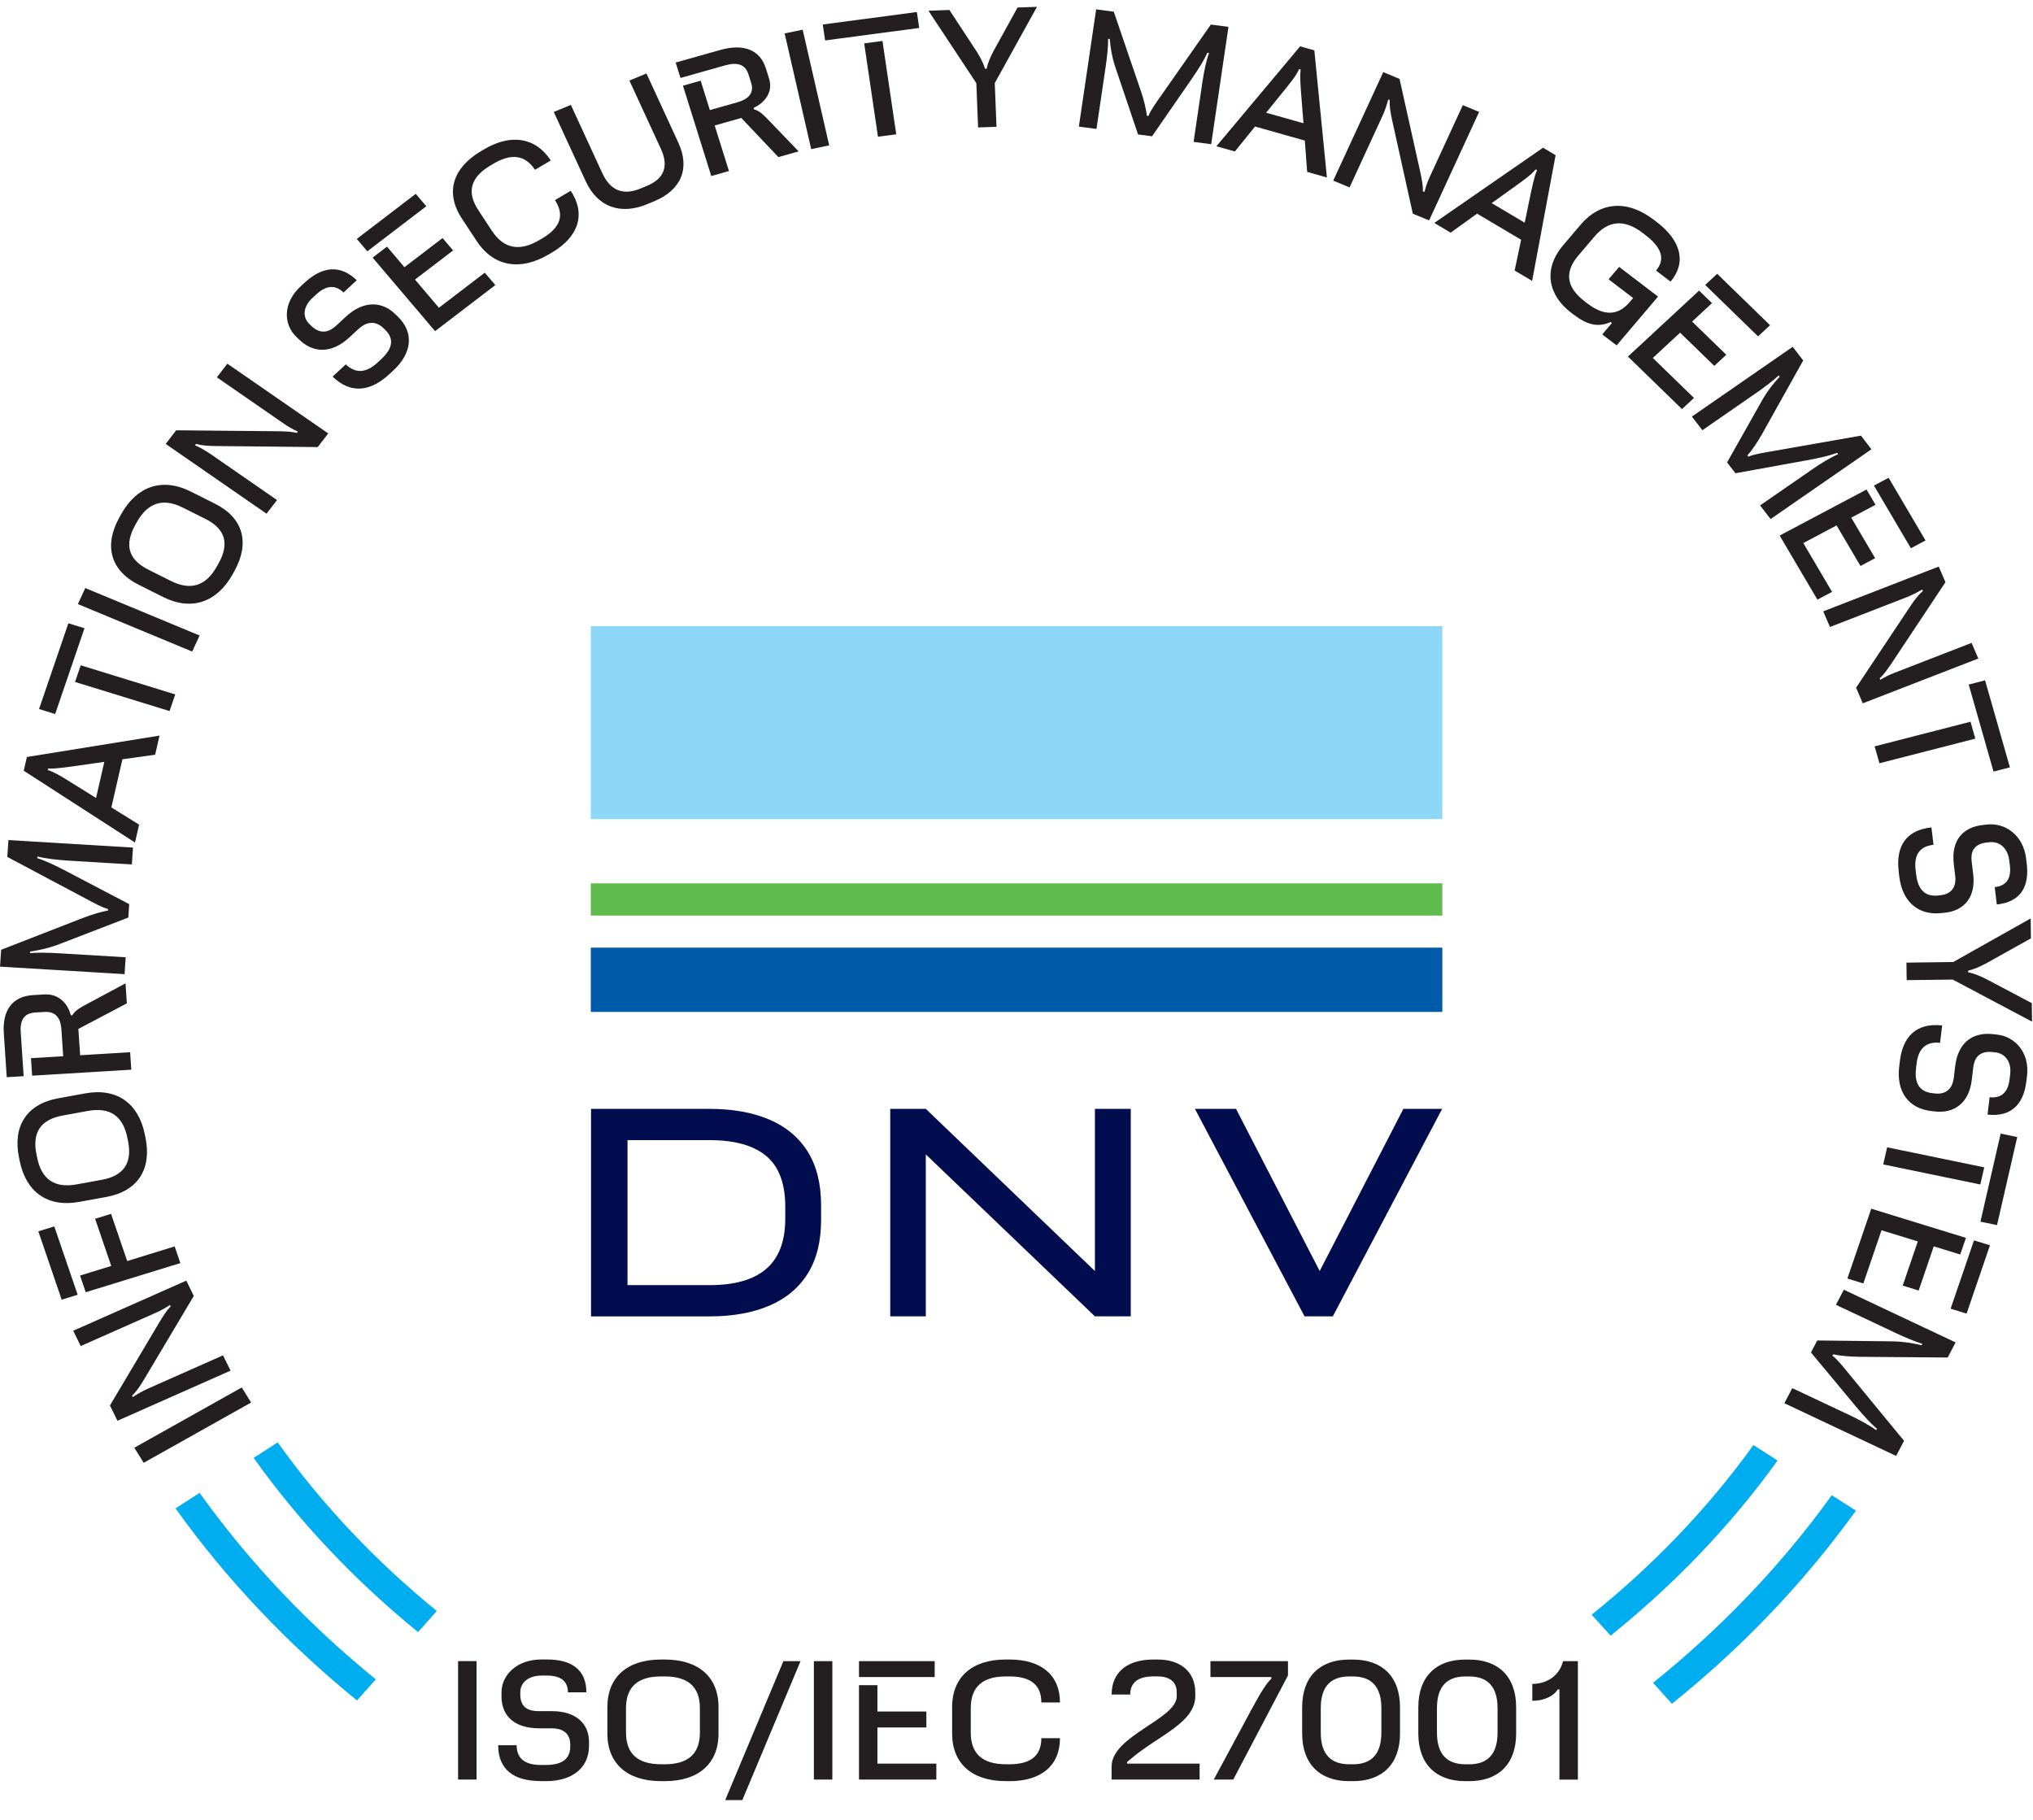
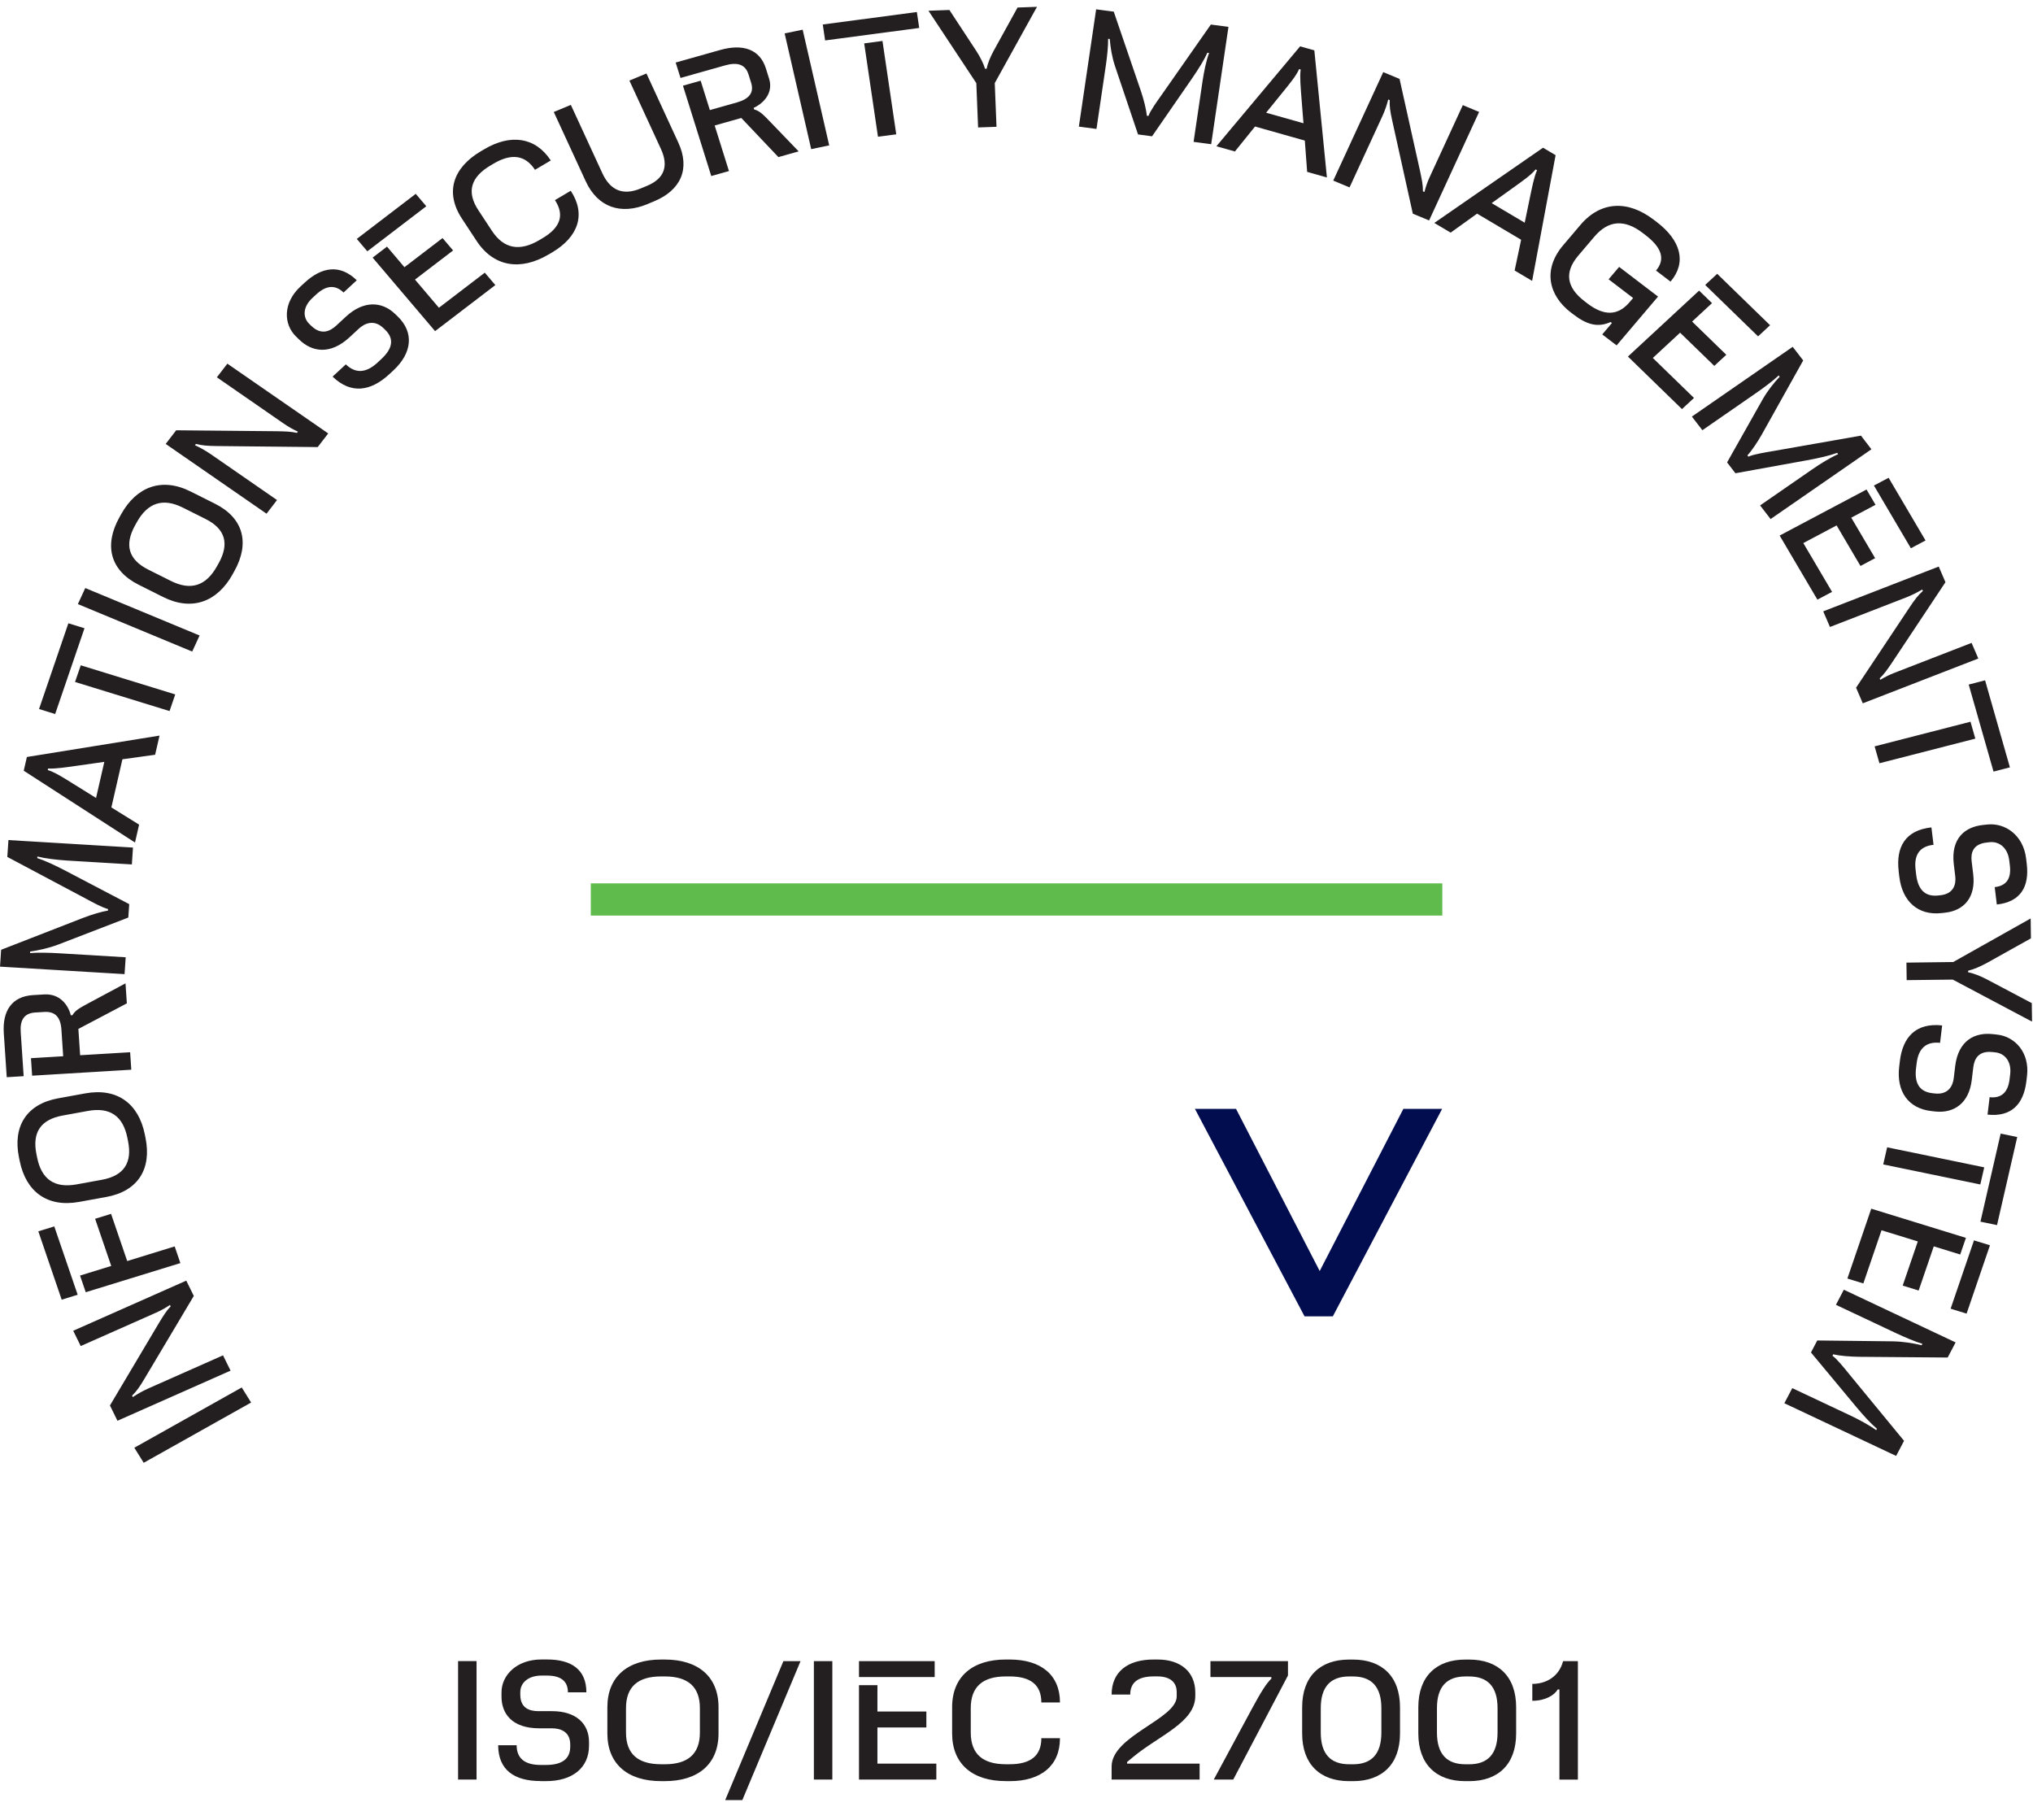
<svg xmlns="http://www.w3.org/2000/svg" fill="none" height="77" viewBox="0 0 86 77" width="86">
  <clipPath id="a">
    <path d="m0 .286h86v76h-86z" />
  </clipPath>
  <g clip-path="url(#a)">
-     <path d="m78.509 63.902-1.022-.653c-2.13 2.961-4.684 5.622-7.56 7.934l.8.887c2.959-2.38 5.588-5.12 7.781-8.168zm-3.314-2.121-1.022-.653c-1.929 2.678-4.241 5.084-6.843 7.174l.801.887c2.686-2.159 5.074-4.643 7.064-7.408zm-56.717 6.365c-2.56-2.084-4.834-4.476-6.732-7.133l-1.017.658c1.96 2.744 4.31 5.214 6.955 7.366zm-10.035-4.997-1.017.658c2.164 3.027 4.758 5.75 7.676 8.123l.796-.891c-2.835-2.305-5.353-4.95-7.455-7.89z" fill="#00aeef" />
    <path d="m10.623 59.328-.397-.637-4.544 2.549.397.637zm-.87-1.349-.318-.647-3.151 1.396c-.233.105-.456.228-.666.369l-.03-.061c.175-.166.326-.38.521-.71l2.089-3.507-.318-.647-4.783 2.12.318.647 3.176-1.408c.21-.092.41-.203.598-.331l.03.061c-.185.192-.301.384-.486.687l-2.082 3.504.318.647 4.784-2.12zm-2.123-4.55-.241-.705-2.008.619-.683-1.996-.675.208.682 1.995-1.319.407.241.705zm-4.345 1.339-.989-2.89-.675.208.988 2.891.676-.208zm2.872-6.627-.032-.158c-.263-1.299-1.166-1.978-2.515-1.733l-1.148.209c-1.349.245-1.923 1.192-1.661 2.492l.032.157c.263 1.3 1.166 1.978 2.514 1.733l1.148-.208c1.349-.245 1.923-1.192 1.662-2.492zm-.741.128c.184.912-.17 1.466-1.11 1.637l-1.065.194c-.94.171-1.485-.22-1.67-1.132l-.029-.144c-.185-.912.169-1.466 1.11-1.637l1.065-.194c.941-.171 1.485.22 1.67 1.132zm.138-3.02-.049-.739-2.115.127-.075-1.113 2.051-1.081-.057-.847-1.518.815c-.422.226-.606.323-.726.532l-.07.004c-.106-.435-.463-.922-1.124-.882l-.471.028c-.9.054-1.303.667-1.239 1.614l.124 1.859.716-.043-.125-1.867c-.035-.514.151-.799.615-.827l.387-.023c.464-.028.686.233.72.747l.075 1.127-1.363.082.049.74zm.024-8.684.047-.713-5.268-.317-.048.713 3.284 1.744c.32.174.749.407.978.461l-.004.067c-.285.043-.703.172-1.064.311l-3.455 1.345-.047.713 5.268.317.048-.713-2.831-.17c-.408-.025-.908-.035-1.214-.007l.005-.066c.363-.052.778-.141 1.191-.297l2.96-1.141.038-.567-2.698-1.414c-.45-.234-.861-.426-1.192-.533l.004-.067c.354.088.844.144 1.273.171l2.726.164zm-2.487-3.415c-.379-.236-.768-.487-1.072-.577l.015-.065c.327.019.807-.059 1.283-.125l1.096-.156-.35 1.527zm2.62 2.489.173-.757-1.173-.728.467-2.036 1.384-.192.186-.81-5.611.905-.133.581zm1.461-5.561.241-.704-3.997-1.232-.242.705 3.998 1.231zm-4.839.125 1.241-3.628-.682-.21-1.241 3.627zm5.797-2.642.313-.679-4.836-2.008-.313.679zm1.709-3.268.079-.142c.65-1.17.392-2.235-.822-2.843l-1.034-.518c-1.214-.608-2.287-.209-2.937.961l-.079.142c-.65 1.171-.392 2.235.822 2.843l1.034.518c1.214.608 2.287.209 2.938-.961zm-.662-.339c-.457.822-1.098 1.044-1.945.621l-.959-.48c-.847-.424-1.015-1.052-.558-1.874l.072-.13c.457-.821 1.098-1.044 1.945-.62l.96.48c.847.423 1.015 1.052.558 1.874zm2.098-2.225.444-.577-2.81-1.945c-.209-.142-.43-.268-.662-.375l.041-.054c.237.065.508.087.907.09l4.245.043.444-.577-4.266-2.951-.444.577 2.833 1.961c.187.129.386.242.595.337l-.041.054c-.267-.061-.5-.064-.869-.071l-4.239-.04-.444.577zm5.191-5.898.171-.159c.801-.742.881-1.609.193-2.279l-.108-.105c-.57-.555-1.351-.577-2.087.104l-.408.378c-.273.252-.643.418-1.062.011l-.083-.081c-.276-.268-.285-.708.133-1.096l.161-.149c.413-.383.802-.426 1.157-.082l.558-.518c-.708-.688-1.476-.574-2.211.108l-.171.158c-.75.696-.717 1.597-.186 2.114l.133.13c.526.512 1.3.671 2.136-.104l.383-.355c.252-.234.653-.409 1.051-.021l.069.067c.389.378.314.793-.165 1.236l-.161.15c-.474.439-.927.476-1.34.074l-.559.518c.772.751 1.609.628 2.396-.1zm1.939-1.824 2.549-1.948-.446-.525-1.941 1.484-1.012-1.192 1.612-1.232-.446-.524-1.612 1.232-.738-.87-.608.465zm-2.866-3.377 2.494-1.906-.446-.525-2.494 1.907zm7.671.134.144-.086c1.111-.658 1.445-1.611.789-2.609l-.668.396c.417.635.227 1.166-.526 1.611l-.131.078c-.831.492-1.503.378-2.011-.393l-.574-.873c-.507-.771-.32-1.394.511-1.886l.131-.078c.753-.446 1.339-.375 1.756.259l.668-.396c-.656-.998-1.706-1.13-2.817-.473l-.144.085c-1.183.701-1.524 1.744-.797 2.85l.619.941c.727 1.106 1.866 1.273 3.048.573zm4.178-2.132.284-.118c1.122-.466 1.536-1.366 1.023-2.48l-1.349-2.926-.721.3 1.332 2.889c.344.747.13 1.266-.593 1.566l-.271.112c-.722.3-1.269.097-1.613-.649l-1.332-2.889-.722.3 1.349 2.926c.513 1.114 1.491 1.436 2.613.97m2.7-1.187.748-.211-.604-1.927 1.127-.318 1.569 1.655.857-.242-1.176-1.222c-.327-.34-.468-.488-.709-.553l-.02-.064c.423-.196.843-.635.654-1.237l-.134-.429c-.257-.82-.977-1.055-1.935-.784l-1.883.531.205.652 1.889-.533c.519-.147.855-.039.987.384l.111.352c.133.423-.086.687-.605.834l-1.141.322-.389-1.243-.749.211zm4.227-1.138.762-.158-1.123-4.895-.762.158zm2.825-.524.773-.102-.583-3.95-.773.103.583 3.95zm-2.236-4.074 3.98-.528-.099-.674-3.98.528.099.674zm6.47 3.681.78-.028-.074-1.849 1.787-3.226-.823.03-1.005 1.821c-.144.266-.26.538-.3.766l-.07.003c-.065-.219-.195-.481-.367-.749l-1.141-1.737-.886.032 2.025 3.062.075 1.876zm9.115.609.746.099.731-4.962-.745-.099-2.082 2.975c-.206.29-.484.678-.557.891l-.07-.009c-.024-.273-.127-.678-.246-1.032l-1.152-3.37-.745-.099-.731 4.961.745.099.393-2.666c.057-.384.106-.857.099-1.148l.07.009c.027.347.089.747.222 1.149l.974 2.888.593.079 1.69-2.446c.281-.408.514-.782.651-1.088l.07.009c-.12.328-.215.788-.275 1.192l-.379 2.567zm3.779-2.107c.276-.341.569-.69.686-.971l.067.019c-.045.308.002.767.035 1.223l.083 1.049-1.579-.446zm-2.812 2.293.783.221.852-1.056 2.105.595.099 1.324.836.236-.532-5.377-.601-.169zm4.943 1.453.69.287 1.393-3.024c.102-.22.186-.47.243-.694l.064.027c-.016.235.02.49.103.86l.873 3.943.689.286 2.115-4.59-.689-.287-1.405 3.049c-.093.201-.166.41-.218.624l-.065-.027c.005-.261-.042-.477-.113-.82l-.876-3.936-.689-.287zm7.628.289c.361-.259.742-.522.933-.763l.06.035c-.13.286-.213.74-.309 1.189l-.213 1.031-1.397-.828zm-3.353 1.502.692.41 1.118-.803 1.863 1.104-.275 1.301.74.439.993-5.318-.531-.315zm5.787 3.795.104.08c.587.449 1.044.55 1.568.316l.055.042-.41.483.608.464 1.752-2.065-1.645-1.256-.446.525 1.037.792-.15.176c-.495.583-1.086.587-1.782.055l-.12-.092c-.762-.583-.87-1.223-.27-1.931l.68-.8c.601-.708 1.283-.745 2.045-.162l.12.092c.686.524.853 1.021.446 1.5l.614.468c.693-.817.433-1.744-.582-2.52l-.132-.1c-1.086-.831-2.237-.793-3.099.222l-.732.863c-.862 1.016-.627 2.112.338 2.849zm2.404 1.857 2.286 2.222.508-.471-1.741-1.692 1.154-1.069 1.446 1.405.508-.47-1.446-1.405.842-.78-.546-.53zm3.268-3.029 2.237 2.175.508-.471-2.237-2.175zm2.323 9.326.444.577 4.265-2.952-.443-.577-3.7.65c-.363.061-.85.141-1.062.239l-.041-.054c.19-.206.424-.558.61-.885l1.75-3.131-.444-.576-4.265 2.951.444.577 2.291-1.586c.33-.228.722-.524.937-.731l.042.054c-.244.26-.504.58-.716.95l-1.509 2.674.353.459 3.028-.549c.504-.092.949-.194 1.276-.313l.041.054c-.332.147-.747.401-1.093.641zm.827 1.275 1.597 2.711.62-.329-1.216-2.064 1.408-.747 1.01 1.715.62-.329-1.01-1.714 1.027-.544-.381-.647zm3.988-2.116 1.563 2.653.62-.329-1.562-2.652zm-2.145 5.322.285.661 3.219-1.248c.235-.091.479-.215.684-.337l.027.062c-.183.158-.345.365-.557.685l-2.268 3.406.284.661 4.887-1.895-.285-.661-3.245 1.259c-.215.082-.421.184-.615.303l-.027-.062c.195-.184.32-.369.521-.664l2.261-3.403-.284-.661zm2.174 5.711.204.715 4.056-1.042-.204-.715zm3.98-2.614 1.05 3.681.693-.178-1.05-3.682zm-2.963 7.9.027.226c.127 1.056.8 1.647 1.78 1.541l.154-.017c.811-.087 1.309-.659 1.192-1.628l-.065-.538c-.043-.359.046-.738.641-.803l.119-.013c.392-.043.764.22.83.771l.026.212c.066.544-.137.863-.641.917l.089.736c1.008-.11 1.383-.755 1.266-1.724l-.027-.226c-.119-.989-.89-1.516-1.646-1.434l-.189.021c-.749.081-1.356.563-1.223 1.665l.061.505c.039.332-.06.739-.626.801l-.099.011c-.552.06-.852-.251-.928-.881l-.025-.213c-.075-.624.172-.987.759-1.051l-.089-.736c-1.098.119-1.509.822-1.384 1.857zm.329 3.862.01.741 1.95-.023 3.353 1.777-.011-.782-1.892-1c-.277-.143-.56-.26-.8-.304l-.001-.067c.232-.056.511-.173.798-.33l1.859-1.038-.011-.842-3.276 1.843zm-.278 4.171-.028.226c-.127 1.056.388 1.776 1.367 1.883l.154.017c.811.088 1.432-.362 1.548-1.331l.065-.538c.044-.358.22-.709.815-.645l.119.013c.392.042.692.378.626.929l-.026.212c-.065.544-.339.811-.843.756l-.089.736c1.007.109 1.526-.439 1.643-1.408l.027-.226c.119-.989-.507-1.668-1.263-1.75l-.189-.021c-.749-.081-1.455.259-1.587 1.36l-.06.505c-.04.332-.234.708-.801.646l-.098-.011c-.553-.059-.771-.426-.696-1.058l.026-.212c.075-.624.402-.925.99-.861l.089-.736c-1.098-.12-1.666.477-1.79 1.513zm-.538 3.641-.166.724 4.107.848.166-.724zm4.802-.58-.855 3.726.701.145.855-3.726zm-5.474 3.177-1.01 2.954.675.208.769-2.25 1.535.473-.639 1.868.675.208.639-1.868 1.119.345.242-.704-4.004-1.234zm4.346 1.339-.989 2.891.676.208.988-2.89zm-7.687 6.251-.335.639 4.728 2.229.335-.639-2.315-2.815c-.224-.278-.525-.651-.713-.784l.031-.06c.28.065.718.1 1.109.105l3.734.03.335-.639-4.728-2.229-.334.639 2.54 1.198c.366.172.823.365 1.116.452l-.031.06c-.356-.086-.775-.157-1.219-.165l-3.196-.037-.266.508 1.91 2.296c.319.382.62.71.881.931l-.032.059c-.29-.211-.719-.443-1.104-.625zm-56.439 16.557h.781v-5.01h-.781zm3.484.067h.239c1.12 0 1.816-.567 1.816-1.503v-.148c0-.775-.541-1.309-1.569-1.309h-.571c-.38 0-.767-.127-.767-.695v-.114c0-.375.317-.696.901-.696h.226c.577 0 .887.227.887.709h.781c0-.963-.633-1.39-1.661-1.39h-.24c-1.049 0-1.689.667-1.689 1.39v.18c0 .715.436 1.342 1.604 1.342h.536c.352 0 .767.14.767.682v.093c0 .528-.359.775-1.028.775h-.225c-.662 0-1.014-.274-1.014-.835h-.781c0 1.049.689 1.516 1.787 1.516zm5.097 0h.169c1.395 0 2.267-.714 2.267-2.017v-1.109c0-1.303-.872-2.017-2.267-2.017h-.169c-1.394 0-2.266.714-2.266 2.017v1.109c0 1.303.872 2.017 2.266 2.017zm.007-.714c-.979 0-1.485-.434-1.485-1.343v-1.029c0-.909.507-1.343 1.485-1.343h.155c.979 0 1.486.434 1.486 1.343v1.03c0 .909-.507 1.343-1.486 1.343zm2.711 1.517h.725l2.463-5.879h-.725zm3.752-.869h.781v-5.01h-.781zm1.908 0h3.272v-.674h-2.492v-1.53h2.07v-.674h-2.07v-1.116h-.78zm0-4.336h3.202v-.674h-3.202v.674zm6.208 4.403h.169c1.309 0 2.125-.641 2.125-1.817h-.788c0 .748-.458 1.102-1.345 1.102h-.155c-.979 0-1.486-.434-1.486-1.343v-1.029c0-.909.507-1.343 1.486-1.343h.155c.887 0 1.345.354 1.345 1.102h.788c0-1.176-.816-1.817-2.126-1.817h-.169c-1.394 0-2.267.714-2.267 2.017v1.109c0 1.303.872 2.017 2.267 2.017zm4.478-.067h3.723v-.674h-3.069v-.067l.232-.194c1.12-.935 2.654-1.477 2.654-2.6v-.147c0-.868-.612-1.396-1.597-1.396h-.169c-1.099 0-1.773.527-1.773 1.482h.787c0-.521.346-.768.994-.768h.155c.535 0 .817.247.817.661v.187c0 .956-2.753 1.664-2.753 2.96zm5.146 0 2.315-4.403v-.607h-3.28v.674h2.577v.067c-.197.187-.422.528-.831 1.289l-1.605 2.98zm4.9.067h.169c1.225 0 1.985-.714 1.985-2.017v-1.109c0-1.303-.76-2.017-1.985-2.017h-.169c-1.226 0-1.985.714-1.985 2.017v1.109c0 1.303.76 2.017 1.985 2.017zm.007-.714c-.789 0-1.205-.434-1.205-1.343v-1.029c0-.909.416-1.343 1.205-1.343h.155c.788 0 1.204.434 1.204 1.343v1.03c0 .909-.415 1.343-1.204 1.343zm4.907.714h.169c1.225 0 1.984-.714 1.984-2.017v-1.109c0-1.303-.759-2.017-1.984-2.017h-.169c-1.226 0-1.985.714-1.985 2.017v1.109c0 1.303.759 2.017 1.985 2.017zm.007-.714c-.789 0-1.204-.434-1.204-1.343v-1.029c0-.909.415-1.343 1.205-1.343h.155c.788 0 1.204.434 1.204 1.343v1.03c0 .909-.415 1.343-1.204 1.343zm2.83-2.686c.563 0 .936-.24 1.077-.48h.07v3.814h.781v-5.01h-.626c-.169.648-.711.962-1.302.962z" fill="#231f20" />
-     <path d="m32.539 47.356c-.708-.301-1.55-.45-2.529-.45h-5.008v8.778h5.008c.979 0 1.821-.15 2.529-.451.707-.3 1.25-.753 1.628-1.357.378-.605.567-1.363.567-2.277v-.609c0-.912-.189-1.671-.567-2.277-.379-.604-.922-1.057-1.628-1.357zm.679 4.196c0 .952-.268 1.658-.802 2.119-.535.461-1.332.691-2.393.691h-3.478v-6.133h3.478c1.061 0 1.858.224 2.393.673.534.448.802 1.161.802 2.136zm13.099 2.213-7.154-6.86h-1.504v8.778h1.504v-6.852l7.154 6.852h1.517v-8.778h-1.517z" fill="#020d50" />
    <g clip-rule="evenodd" fill-rule="evenodd">
-       <path d="m24.992 26.487h36.021v8.162h-36.021z" fill="#8dd8f8" />
      <path d="m24.992 37.367h36.021v1.362h-36.021z" fill="#60bb4d" />
-       <path d="m24.992 40.086h36.021v2.719h-36.021z" fill="#005aaa" />
    </g>
    <path d="m59.366 46.905-3.54 6.86-3.54-6.86h-1.739l4.638 8.778h1.196l4.625-8.778z" fill="#020d50" />
  </g>
</svg>